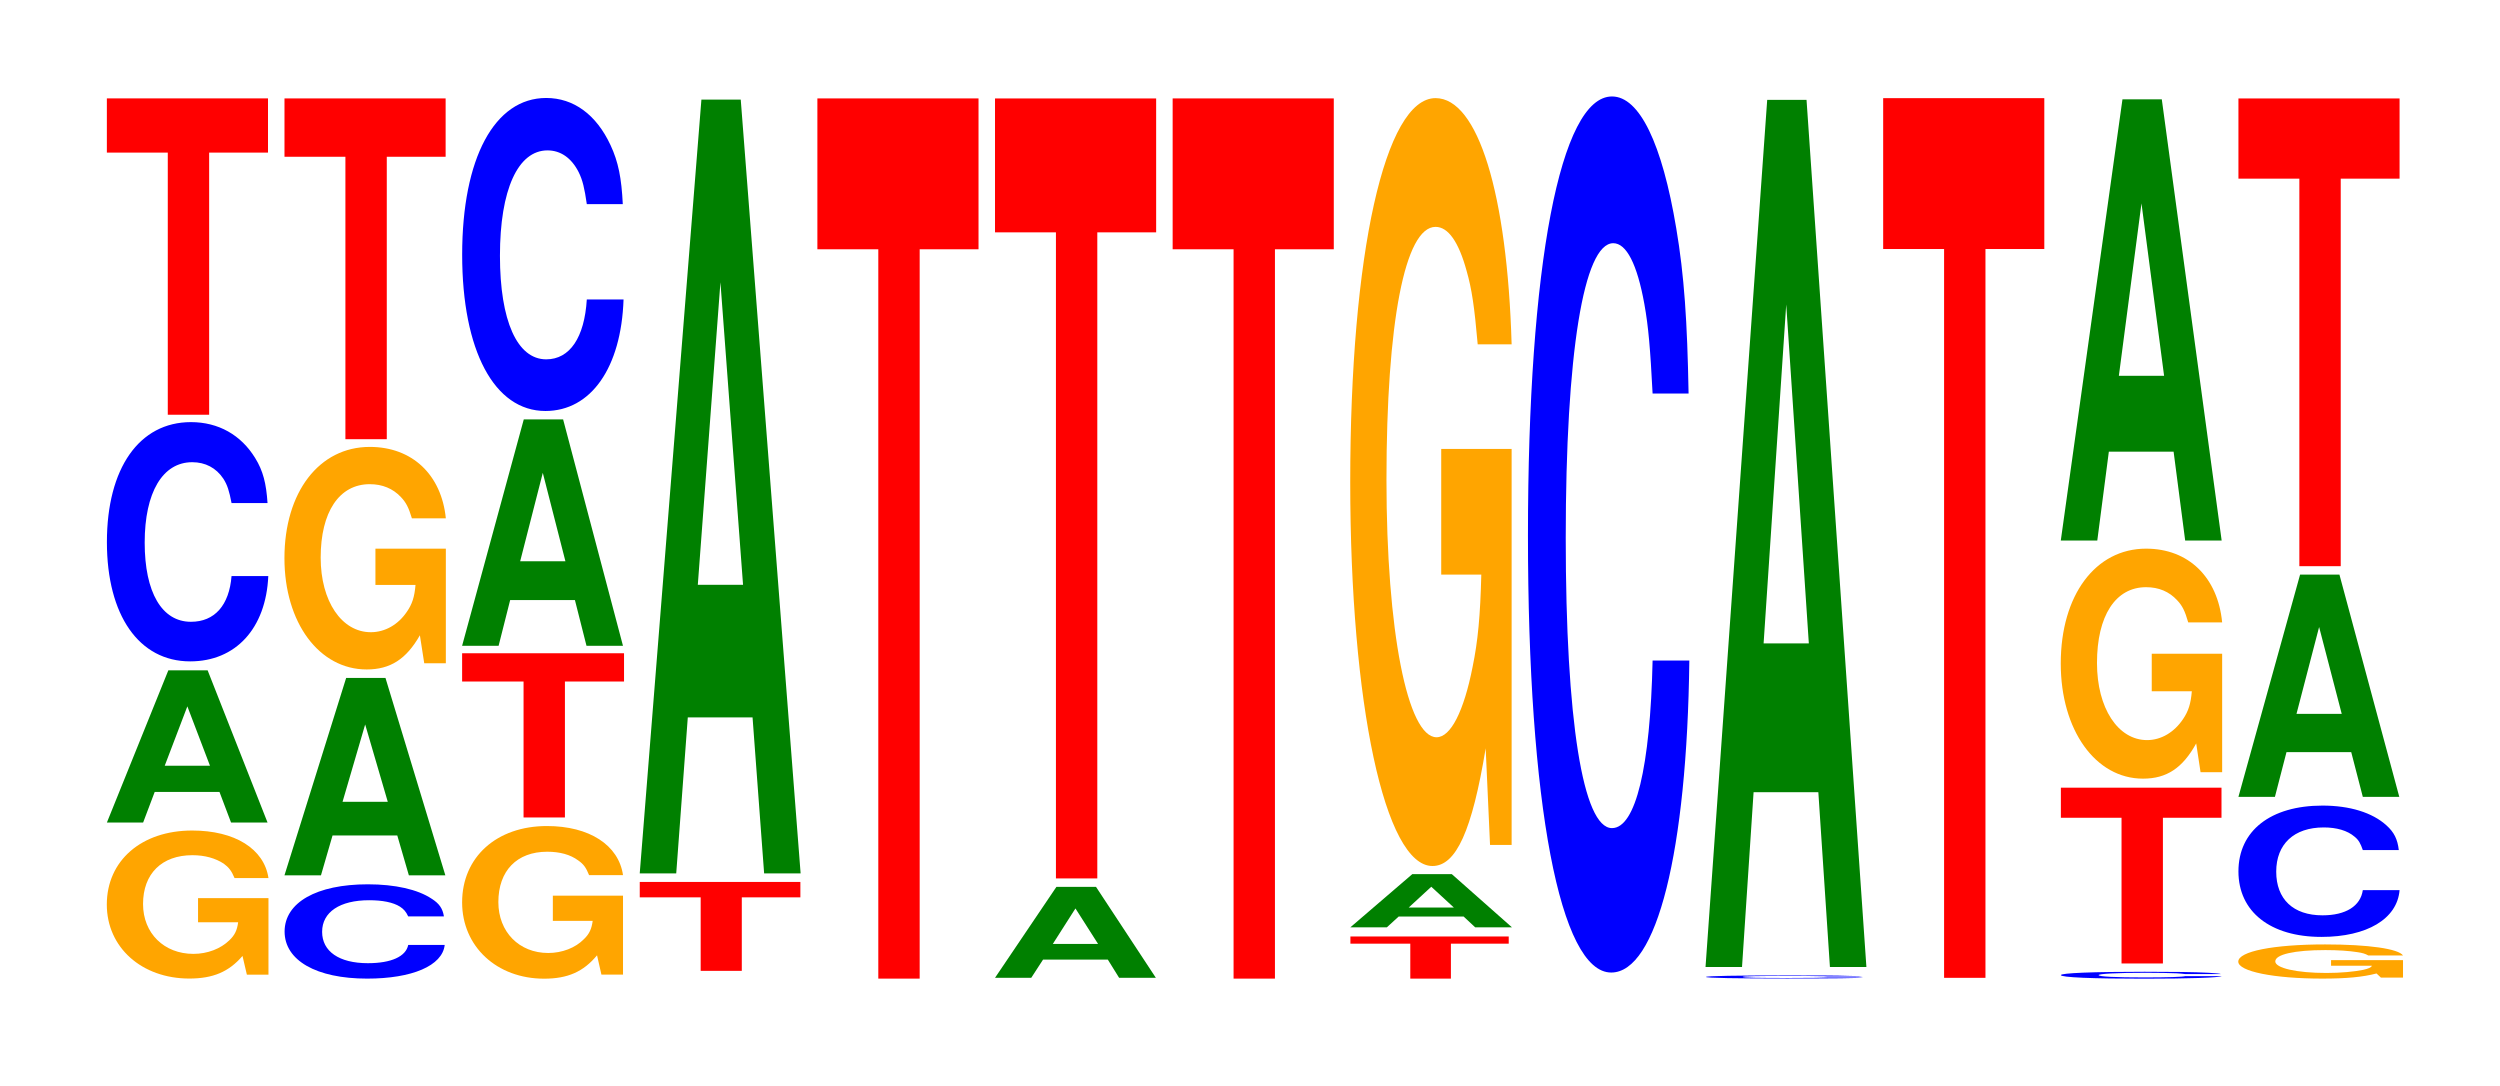
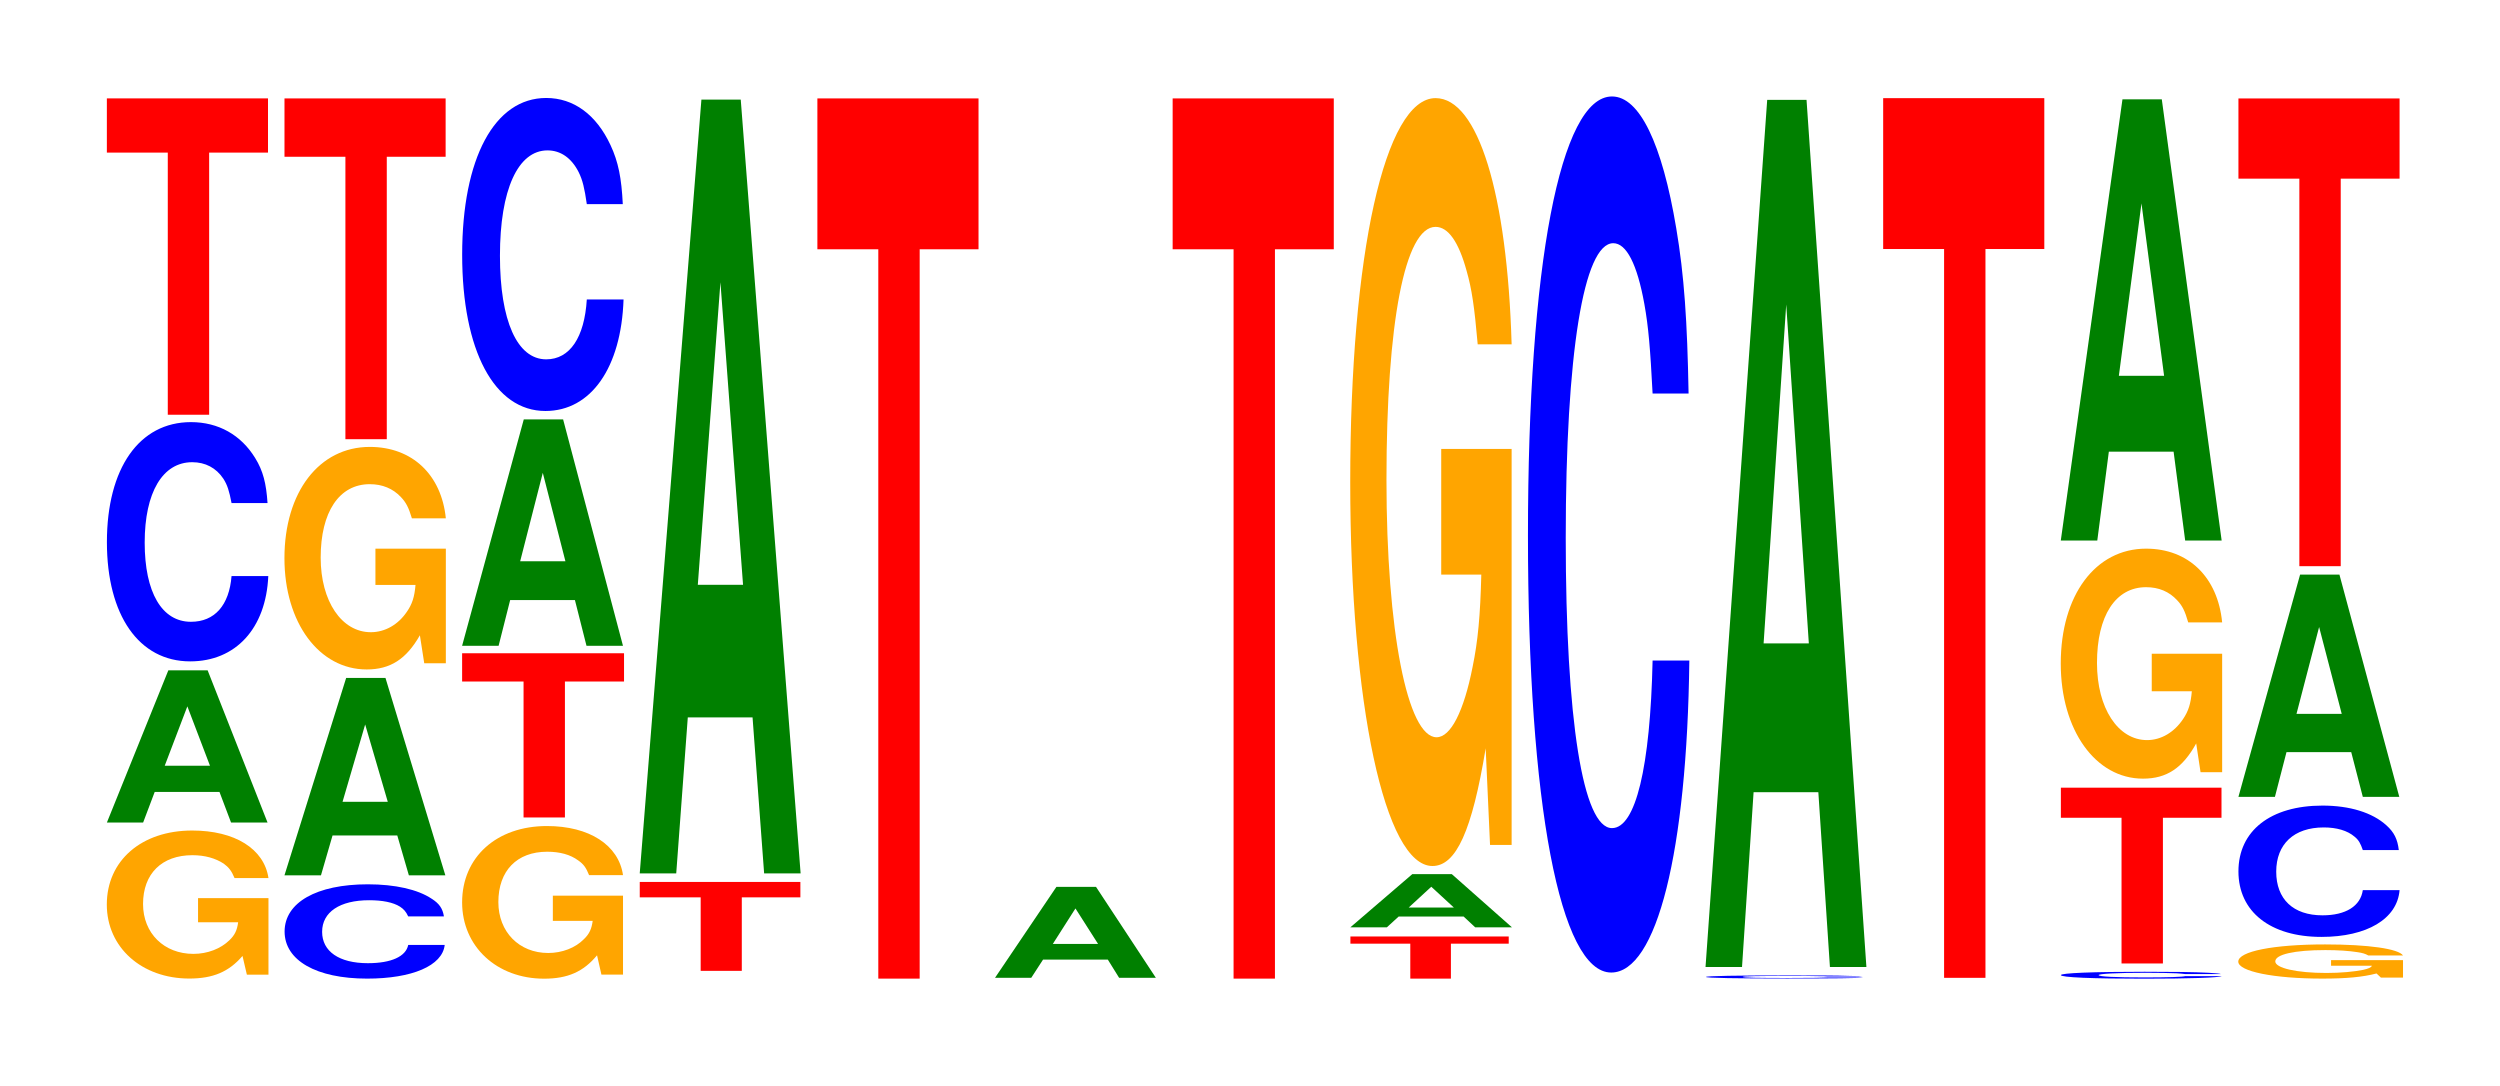
<svg xmlns="http://www.w3.org/2000/svg" xmlns:xlink="http://www.w3.org/1999/xlink" width="152pt" height="66pt" viewBox="0 0 152 66" version="1.1">
  <defs>
    <g>
      <symbol overflow="visible" id="glyph0-0">
        <path style="stroke:none;" d="M 10.438 -4.625 L 6.156 -4.625 L 6.156 -3.156 L 8.594 -3.156 C 8.531 -2.672 8.391 -2.375 8.062 -2.062 C 7.531 -1.547 6.734 -1.234 5.875 -1.234 C 4.094 -1.234 2.812 -2.484 2.812 -4.266 C 2.812 -6.109 3.953 -7.234 5.812 -7.234 C 6.578 -7.234 7.219 -7.047 7.719 -6.719 C 8.016 -6.5 8.188 -6.297 8.375 -5.844 L 10.438 -5.844 C 10.172 -7.625 8.391 -8.734 5.797 -8.734 C 2.719 -8.734 0.609 -6.906 0.609 -4.234 C 0.609 -1.625 2.734 0.266 5.625 0.266 C 7.062 0.266 8.031 -0.141 8.859 -1.109 L 9.125 0.031 L 10.438 0.031 Z M 10.438 -4.625 " />
      </symbol>
      <symbol overflow="visible" id="glyph1-0">
        <path style="stroke:none;" d="M 7.219 -1.859 L 7.922 0 L 10.141 0 L 6.5 -9.25 L 4.109 -9.25 L 0.375 0 L 2.578 0 L 3.281 -1.859 Z M 6.641 -3.453 L 3.891 -3.453 L 5.266 -7.062 Z M 6.641 -3.453 " />
      </symbol>
      <symbol overflow="visible" id="glyph2-0">
        <path style="stroke:none;" d="M 10.438 -9.188 C 10.359 -10.375 10.172 -11.141 9.688 -11.922 C 8.828 -13.328 7.453 -14.109 5.781 -14.109 C 2.641 -14.109 0.672 -11.312 0.672 -6.812 C 0.672 -2.359 2.625 0.438 5.734 0.438 C 8.5 0.438 10.344 -1.562 10.484 -4.75 L 8.25 -4.75 C 8.109 -2.969 7.219 -1.969 5.781 -1.969 C 4.016 -1.969 2.969 -3.75 2.969 -6.781 C 2.969 -9.844 4.062 -11.672 5.859 -11.672 C 6.656 -11.672 7.312 -11.328 7.75 -10.672 C 8 -10.281 8.109 -9.922 8.25 -9.188 Z M 10.438 -9.188 " />
      </symbol>
      <symbol overflow="visible" id="glyph3-0">
        <path style="stroke:none;" d="M 6.453 -15.938 L 10.031 -15.938 L 10.031 -19.234 L 0.234 -19.234 L 0.234 -15.938 L 3.938 -15.938 L 3.938 0 L 6.453 0 Z M 6.453 -15.938 " />
      </symbol>
      <symbol overflow="visible" id="glyph4-0">
        <path style="stroke:none;" d="M 10.359 -3.609 C 10.281 -4.094 10.078 -4.391 9.609 -4.688 C 8.766 -5.25 7.391 -5.562 5.734 -5.562 C 2.609 -5.562 0.672 -4.453 0.672 -2.688 C 0.672 -0.938 2.594 0.172 5.688 0.172 C 8.422 0.172 10.266 -0.609 10.406 -1.875 L 8.188 -1.875 C 8.047 -1.172 7.156 -0.766 5.734 -0.766 C 3.984 -0.766 2.953 -1.484 2.953 -2.672 C 2.953 -3.875 4.031 -4.594 5.812 -4.594 C 6.609 -4.594 7.266 -4.469 7.688 -4.203 C 7.922 -4.047 8.047 -3.906 8.188 -3.609 Z M 10.359 -3.609 " />
      </symbol>
      <symbol overflow="visible" id="glyph5-0">
        <path style="stroke:none;" d="M 7.234 -2.422 L 7.938 0 L 10.156 0 L 6.516 -12 L 4.125 -12 L 0.375 0 L 2.594 0 L 3.297 -2.422 Z M 6.656 -4.469 L 3.906 -4.469 L 5.281 -9.172 Z M 6.656 -4.469 " />
      </symbol>
      <symbol overflow="visible" id="glyph6-0">
        <path style="stroke:none;" d="M 10.422 -6.938 L 6.141 -6.938 L 6.141 -4.734 L 8.578 -4.734 C 8.516 -4 8.375 -3.562 8.047 -3.094 C 7.516 -2.312 6.719 -1.859 5.859 -1.859 C 4.094 -1.859 2.812 -3.734 2.812 -6.391 C 2.812 -9.172 3.938 -10.859 5.797 -10.859 C 6.562 -10.859 7.203 -10.594 7.688 -10.078 C 8 -9.75 8.156 -9.453 8.359 -8.781 L 10.422 -8.781 C 10.156 -11.438 8.375 -13.125 5.797 -13.125 C 2.719 -13.125 0.609 -10.375 0.609 -6.359 C 0.609 -2.438 2.719 0.406 5.609 0.406 C 7.047 0.406 8.016 -0.219 8.844 -1.672 L 9.109 0.031 L 10.422 0.031 Z M 10.422 -6.938 " />
      </symbol>
      <symbol overflow="visible" id="glyph7-0">
        <path style="stroke:none;" d="M 6.453 -17.172 L 10.031 -17.172 L 10.031 -20.719 L 0.234 -20.719 L 0.234 -17.172 L 3.938 -17.172 L 3.938 0 L 6.453 0 Z M 6.453 -17.172 " />
      </symbol>
      <symbol overflow="visible" id="glyph8-0">
        <path style="stroke:none;" d="M 10.391 -4.766 L 6.125 -4.766 L 6.125 -3.234 L 8.547 -3.234 C 8.484 -2.75 8.344 -2.438 8.016 -2.125 C 7.5 -1.594 6.688 -1.281 5.844 -1.281 C 4.078 -1.281 2.812 -2.562 2.812 -4.375 C 2.812 -6.281 3.938 -7.438 5.781 -7.438 C 6.547 -7.438 7.188 -7.266 7.672 -6.906 C 7.984 -6.688 8.141 -6.484 8.328 -6.016 L 10.391 -6.016 C 10.125 -7.844 8.344 -9 5.766 -9 C 2.703 -9 0.609 -7.109 0.609 -4.359 C 0.609 -1.672 2.719 0.281 5.594 0.281 C 7.031 0.281 7.984 -0.141 8.812 -1.141 L 9.078 0.031 L 10.391 0.031 Z M 10.391 -4.766 " />
      </symbol>
      <symbol overflow="visible" id="glyph9-0">
        <path style="stroke:none;" d="M 6.484 -8.266 L 10.078 -8.266 L 10.078 -9.984 L 0.234 -9.984 L 0.234 -8.266 L 3.969 -8.266 L 3.969 0 L 6.484 0 Z M 6.484 -8.266 " />
      </symbol>
      <symbol overflow="visible" id="glyph10-0">
        <path style="stroke:none;" d="M 7.234 -2.781 L 7.938 0 L 10.156 0 L 6.516 -13.766 L 4.125 -13.766 L 0.375 0 L 2.594 0 L 3.297 -2.781 Z M 6.656 -5.141 L 3.906 -5.141 L 5.281 -10.516 Z M 6.656 -5.141 " />
      </symbol>
      <symbol overflow="visible" id="glyph11-0">
        <path style="stroke:none;" d="M 10.438 -12 C 10.359 -13.578 10.172 -14.562 9.688 -15.594 C 8.828 -17.438 7.453 -18.453 5.781 -18.453 C 2.641 -18.453 0.672 -14.797 0.672 -8.922 C 0.672 -3.094 2.625 0.578 5.734 0.578 C 8.5 0.578 10.344 -2.047 10.484 -6.203 L 8.25 -6.203 C 8.109 -3.891 7.219 -2.562 5.781 -2.562 C 4.016 -2.562 2.969 -4.906 2.969 -8.859 C 2.969 -12.875 4.062 -15.266 5.859 -15.266 C 6.656 -15.266 7.312 -14.812 7.75 -13.953 C 8 -13.453 8.109 -12.969 8.25 -12 Z M 10.438 -12 " />
      </symbol>
      <symbol overflow="visible" id="glyph12-0">
        <path style="stroke:none;" d="M 6.438 -4.469 L 10 -4.469 L 10 -5.406 L 0.234 -5.406 L 0.234 -4.469 L 3.938 -4.469 L 3.938 0 L 6.438 0 Z M 6.438 -4.469 " />
      </symbol>
      <symbol overflow="visible" id="glyph13-0">
        <path style="stroke:none;" d="M 7.234 -9.484 L 7.938 0 L 10.156 0 L 6.516 -47.047 L 4.125 -47.047 L 0.375 0 L 2.594 0 L 3.297 -9.484 Z M 6.656 -17.547 L 3.906 -17.547 L 5.281 -35.938 Z M 6.656 -17.547 " />
      </symbol>
      <symbol overflow="visible" id="glyph14-0">
        <path style="stroke:none;" d="M 6.453 -44.344 L 10.031 -44.344 L 10.031 -53.516 L 0.234 -53.516 L 0.234 -44.344 L 3.938 -44.344 L 3.938 0 L 6.453 0 Z M 6.453 -44.344 " />
      </symbol>
      <symbol overflow="visible" id="glyph15-0">
        <path style="stroke:none;" d="M 7.234 -1.109 L 7.922 0 L 10.156 0 L 6.516 -5.531 L 4.109 -5.531 L 0.375 0 L 2.578 0 L 3.297 -1.109 Z M 6.641 -2.062 L 3.891 -2.062 L 5.266 -4.219 Z M 6.641 -2.062 " />
      </symbol>
      <symbol overflow="visible" id="glyph16-0">
-         <path style="stroke:none;" d="M 6.453 -39.281 L 10.031 -39.281 L 10.031 -47.422 L 0.234 -47.422 L 0.234 -39.281 L 3.938 -39.281 L 3.938 0 L 6.453 0 Z M 6.453 -39.281 " />
-       </symbol>
+         </symbol>
      <symbol overflow="visible" id="glyph17-0">
        <path style="stroke:none;" d="M 6.344 -2.125 L 9.859 -2.125 L 9.859 -2.562 L 0.234 -2.562 L 0.234 -2.125 L 3.875 -2.125 L 3.875 0 L 6.344 0 Z M 6.344 -2.125 " />
      </symbol>
      <symbol overflow="visible" id="glyph18-0">
        <path style="stroke:none;" d="M 7.266 -0.656 L 7.969 0 L 10.203 0 L 6.547 -3.234 L 4.141 -3.234 L 0.375 0 L 2.594 0 L 3.312 -0.656 Z M 6.672 -1.203 L 3.922 -1.203 L 5.297 -2.469 Z M 6.672 -1.203 " />
      </symbol>
      <symbol overflow="visible" id="glyph19-0">
        <path style="stroke:none;" d="M 10.422 -23.953 L 6.141 -23.953 L 6.141 -16.312 L 8.578 -16.312 C 8.516 -13.812 8.375 -12.281 8.047 -10.688 C 7.516 -8 6.719 -6.422 5.859 -6.422 C 4.094 -6.422 2.812 -12.891 2.812 -22.062 C 2.812 -31.656 3.938 -37.453 5.797 -37.453 C 6.562 -37.453 7.203 -36.547 7.688 -34.766 C 8 -33.672 8.156 -32.625 8.359 -30.312 L 10.422 -30.312 C 10.156 -39.484 8.375 -45.281 5.797 -45.281 C 2.719 -45.281 0.609 -35.812 0.609 -21.938 C 0.609 -8.438 2.719 1.406 5.609 1.406 C 7.047 1.406 8.016 -0.734 8.844 -5.75 L 9.109 0.125 L 10.422 0.125 Z M 10.422 -23.953 " />
      </symbol>
      <symbol overflow="visible" id="glyph20-0">
        <path style="stroke:none;" d="M 10.438 -33.594 C 10.359 -37.984 10.172 -40.781 9.688 -43.641 C 8.828 -48.797 7.453 -51.656 5.781 -51.656 C 2.641 -51.656 0.672 -41.406 0.672 -24.953 C 0.672 -8.641 2.625 1.609 5.734 1.609 C 8.5 1.609 10.344 -5.719 10.484 -17.359 L 8.25 -17.359 C 8.109 -10.875 7.219 -7.172 5.781 -7.172 C 4.016 -7.172 2.969 -13.734 2.969 -24.812 C 2.969 -36.031 4.062 -42.734 5.859 -42.734 C 6.656 -42.734 7.312 -41.469 7.75 -39.031 C 8 -37.641 8.109 -36.312 8.25 -33.594 Z M 10.438 -33.594 " />
      </symbol>
      <symbol overflow="visible" id="glyph21-0">
        <path style="stroke:none;" d="M 10.172 -0.125 C 10.094 -0.141 9.891 -0.156 9.438 -0.156 C 8.594 -0.188 7.266 -0.188 5.641 -0.188 C 2.562 -0.188 0.656 -0.156 0.656 -0.094 C 0.656 -0.031 2.547 0 5.578 0 C 8.266 0 10.078 -0.016 10.203 -0.062 L 8.031 -0.062 C 7.906 -0.047 7.016 -0.031 5.641 -0.031 C 3.906 -0.031 2.891 -0.047 2.891 -0.094 C 2.891 -0.141 3.953 -0.156 5.703 -0.156 C 6.484 -0.156 7.125 -0.156 7.547 -0.141 C 7.781 -0.141 7.906 -0.141 8.031 -0.125 Z M 10.172 -0.125 " />
      </symbol>
      <symbol overflow="visible" id="glyph22-0">
        <path style="stroke:none;" d="M 7.234 -10.625 L 7.938 0 L 10.156 0 L 6.516 -52.719 L 4.125 -52.719 L 0.375 0 L 2.594 0 L 3.297 -10.625 Z M 6.656 -19.672 L 3.906 -19.672 L 5.281 -40.281 Z M 6.656 -19.672 " />
      </symbol>
      <symbol overflow="visible" id="glyph23-0">
        <path style="stroke:none;" d="M 6.453 -44.312 L 10.031 -44.312 L 10.031 -53.484 L 0.234 -53.484 L 0.234 -44.312 L 3.938 -44.312 L 3.938 0 L 6.453 0 Z M 6.453 -44.312 " />
      </symbol>
      <symbol overflow="visible" id="glyph24-0">
        <path style="stroke:none;" d="M 10.406 -0.266 C 10.328 -0.297 10.141 -0.312 9.656 -0.344 C 8.812 -0.391 7.438 -0.406 5.766 -0.406 C 2.625 -0.406 0.672 -0.328 0.672 -0.203 C 0.672 -0.062 2.609 0.016 5.703 0.016 C 8.469 0.016 10.312 -0.047 10.453 -0.141 L 8.234 -0.141 C 8.094 -0.094 7.188 -0.062 5.766 -0.062 C 4 -0.062 2.969 -0.109 2.969 -0.203 C 2.969 -0.281 4.047 -0.344 5.844 -0.344 C 6.641 -0.344 7.297 -0.328 7.719 -0.312 C 7.969 -0.297 8.094 -0.281 8.234 -0.266 Z M 10.406 -0.266 " />
      </symbol>
      <symbol overflow="visible" id="glyph25-0">
        <path style="stroke:none;" d="M 6.438 -8.859 L 10 -8.859 L 10 -10.688 L 0.234 -10.688 L 0.234 -8.859 L 3.922 -8.859 L 3.922 0 L 6.438 0 Z M 6.438 -8.859 " />
      </symbol>
      <symbol overflow="visible" id="glyph26-0">
        <path style="stroke:none;" d="M 10.422 -7.172 L 6.141 -7.172 L 6.141 -4.891 L 8.578 -4.891 C 8.516 -4.141 8.375 -3.688 8.047 -3.203 C 7.516 -2.406 6.719 -1.922 5.859 -1.922 C 4.094 -1.922 2.812 -3.859 2.812 -6.609 C 2.812 -9.484 3.938 -11.219 5.797 -11.219 C 6.562 -11.219 7.203 -10.953 7.688 -10.422 C 8 -10.094 8.156 -9.781 8.359 -9.078 L 10.422 -9.078 C 10.156 -11.828 8.375 -13.562 5.797 -13.562 C 2.719 -13.562 0.609 -10.734 0.609 -6.578 C 0.609 -2.531 2.719 0.422 5.609 0.422 C 7.047 0.422 8.016 -0.219 8.844 -1.719 L 9.109 0.031 L 10.422 0.031 Z M 10.422 -7.172 " />
      </symbol>
      <symbol overflow="visible" id="glyph27-0">
        <path style="stroke:none;" d="M 7.234 -5.406 L 7.938 0 L 10.156 0 L 6.516 -26.828 L 4.125 -26.828 L 0.375 0 L 2.594 0 L 3.297 -5.406 Z M 6.656 -10.016 L 3.906 -10.016 L 5.281 -20.5 Z M 6.656 -10.016 " />
      </symbol>
      <symbol overflow="visible" id="glyph28-0">
        <path style="stroke:none;" d="M 10.641 -1.062 L 6.266 -1.062 L 6.266 -0.719 L 8.75 -0.719 C 8.703 -0.609 8.547 -0.547 8.219 -0.469 C 7.672 -0.359 6.859 -0.281 5.984 -0.281 C 4.172 -0.281 2.875 -0.578 2.875 -0.984 C 2.875 -1.406 4.031 -1.672 5.922 -1.672 C 6.703 -1.672 7.359 -1.625 7.859 -1.547 C 8.172 -1.5 8.344 -1.453 8.531 -1.344 L 10.641 -1.344 C 10.375 -1.75 8.547 -2.016 5.906 -2.016 C 2.766 -2.016 0.625 -1.594 0.625 -0.969 C 0.625 -0.375 2.781 0.062 5.734 0.062 C 7.203 0.062 8.188 -0.031 9.031 -0.25 L 9.297 0 L 10.641 0 Z M 10.641 -1.062 " />
      </symbol>
      <symbol overflow="visible" id="glyph29-0">
        <path style="stroke:none;" d="M 10.422 -5.047 C 10.344 -5.703 10.141 -6.125 9.672 -6.547 C 8.812 -7.328 7.438 -7.75 5.781 -7.75 C 2.625 -7.75 0.672 -6.219 0.672 -3.75 C 0.672 -1.297 2.609 0.234 5.719 0.234 C 8.484 0.234 10.328 -0.859 10.469 -2.609 L 8.234 -2.609 C 8.094 -1.641 7.203 -1.078 5.781 -1.078 C 4 -1.078 2.969 -2.062 2.969 -3.734 C 2.969 -5.406 4.047 -6.422 5.859 -6.422 C 6.641 -6.422 7.297 -6.234 7.734 -5.859 C 7.984 -5.656 8.094 -5.453 8.234 -5.047 Z M 10.422 -5.047 " />
      </symbol>
      <symbol overflow="visible" id="glyph30-0">
        <path style="stroke:none;" d="M 7.234 -2.719 L 7.938 0 L 10.156 0 L 6.516 -13.516 L 4.125 -13.516 L 0.375 0 L 2.594 0 L 3.297 -2.719 Z M 6.656 -5.047 L 3.906 -5.047 L 5.281 -10.328 Z M 6.656 -5.047 " />
      </symbol>
      <symbol overflow="visible" id="glyph31-0">
        <path style="stroke:none;" d="M 6.453 -23.562 L 10.031 -23.562 L 10.031 -28.438 L 0.234 -28.438 L 0.234 -23.562 L 3.938 -23.562 L 3.938 0 L 6.453 0 Z M 6.453 -23.562 " />
      </symbol>
    </g>
  </defs>
  <g id="surface1">
    <g style="fill:rgb(100%,64.647%,0%);fill-opacity:1;">
      <use xlink:href="#glyph0-0" x="5.885" y="59.23" />
    </g>
    <g style="fill:rgb(0%,50.194%,0%);fill-opacity:1;">
      <use xlink:href="#glyph1-0" x="6.125" y="50.008" />
    </g>
    <g style="fill:rgb(0%,0%,100%);fill-opacity:1;">
      <use xlink:href="#glyph2-0" x="5.828" y="39.774" />
    </g>
    <g style="fill:rgb(100%,0%,0%);fill-opacity:1;">
      <use xlink:href="#glyph3-0" x="6.263" y="25.216" />
    </g>
    <g style="fill:rgb(0%,0%,100%);fill-opacity:1;">
      <use xlink:href="#glyph4-0" x="16.632" y="59.328" />
    </g>
    <g style="fill:rgb(0%,50.194%,0%);fill-opacity:1;">
      <use xlink:href="#glyph5-0" x="16.921" y="53.219" />
    </g>
    <g style="fill:rgb(100%,64.647%,0%);fill-opacity:1;">
      <use xlink:href="#glyph6-0" x="16.685" y="40.297" />
    </g>
    <g style="fill:rgb(100%,0%,0%);fill-opacity:1;">
      <use xlink:href="#glyph7-0" x="17.063" y="26.703" />
    </g>
    <g style="fill:rgb(100%,64.647%,0%);fill-opacity:1;">
      <use xlink:href="#glyph8-0" x="27.488" y="59.223" />
    </g>
    <g style="fill:rgb(100%,0%,0%);fill-opacity:1;">
      <use xlink:href="#glyph9-0" x="27.863" y="49.702" />
    </g>
    <g style="fill:rgb(0%,50.194%,0%);fill-opacity:1;">
      <use xlink:href="#glyph10-0" x="27.721" y="39.264" />
    </g>
    <g style="fill:rgb(0%,0%,100%);fill-opacity:1;">
      <use xlink:href="#glyph11-0" x="27.428" y="24.41" />
    </g>
    <g style="fill:rgb(100%,0%,0%);fill-opacity:1;">
      <use xlink:href="#glyph12-0" x="38.663" y="59.028" />
    </g>
    <g style="fill:rgb(0%,50.194%,0%);fill-opacity:1;">
      <use xlink:href="#glyph13-0" x="38.521" y="53.101" />
    </g>
    <g style="fill:rgb(100%,0%,0%);fill-opacity:1;">
      <use xlink:href="#glyph14-0" x="49.463" y="59.5" />
    </g>
    <g style="fill:rgb(0%,50.194%,0%);fill-opacity:1;">
      <use xlink:href="#glyph15-0" x="60.121" y="59.452" />
    </g>
    <g style="fill:rgb(100%,0%,0%);fill-opacity:1;">
      <use xlink:href="#glyph16-0" x="60.263" y="53.408" />
    </g>
    <g style="fill:rgb(100%,0%,0%);fill-opacity:1;">
      <use xlink:href="#glyph14-0" x="71.063" y="59.5" />
    </g>
    <g style="fill:rgb(100%,0%,0%);fill-opacity:1;">
      <use xlink:href="#glyph17-0" x="81.871" y="59.5" />
    </g>
    <g style="fill:rgb(0%,50.194%,0%);fill-opacity:1;">
      <use xlink:href="#glyph18-0" x="81.725" y="56.383" />
    </g>
    <g style="fill:rgb(100%,64.647%,0%);fill-opacity:1;">
      <use xlink:href="#glyph19-0" x="81.485" y="51.247" />
    </g>
    <g style="fill:rgb(0%,0%,100%);fill-opacity:1;">
      <use xlink:href="#glyph20-0" x="92.228" y="57.521" />
    </g>
    <g style="fill:rgb(0%,0%,100%);fill-opacity:1;">
      <use xlink:href="#glyph21-0" x="103.066" y="59.493" />
    </g>
    <g style="fill:rgb(0%,50.194%,0%);fill-opacity:1;">
      <use xlink:href="#glyph22-0" x="103.321" y="58.792" />
    </g>
    <g style="fill:rgb(100%,0%,0%);fill-opacity:1;">
      <use xlink:href="#glyph23-0" x="114.263" y="59.452" />
    </g>
    <g style="fill:rgb(0%,0%,100%);fill-opacity:1;">
      <use xlink:href="#glyph24-0" x="124.628" y="59.489" />
    </g>
    <g style="fill:rgb(100%,0%,0%);fill-opacity:1;">
      <use xlink:href="#glyph25-0" x="125.067" y="58.579" />
    </g>
    <g style="fill:rgb(100%,64.647%,0%);fill-opacity:1;">
      <use xlink:href="#glyph26-0" x="124.685" y="46.92" />
    </g>
    <g style="fill:rgb(0%,50.194%,0%);fill-opacity:1;">
      <use xlink:href="#glyph27-0" x="124.921" y="32.866" />
    </g>
    <g style="fill:rgb(100%,64.647%,0%);fill-opacity:1;">
      <use xlink:href="#glyph28-0" x="135.462" y="59.437" />
    </g>
    <g style="fill:rgb(0%,0%,100%);fill-opacity:1;">
      <use xlink:href="#glyph29-0" x="135.425" y="56.73" />
    </g>
    <g style="fill:rgb(0%,50.194%,0%);fill-opacity:1;">
      <use xlink:href="#glyph30-0" x="135.721" y="48.45" />
    </g>
    <g style="fill:rgb(100%,0%,0%);fill-opacity:1;">
      <use xlink:href="#glyph31-0" x="135.863" y="34.424" />
    </g>
  </g>
</svg>